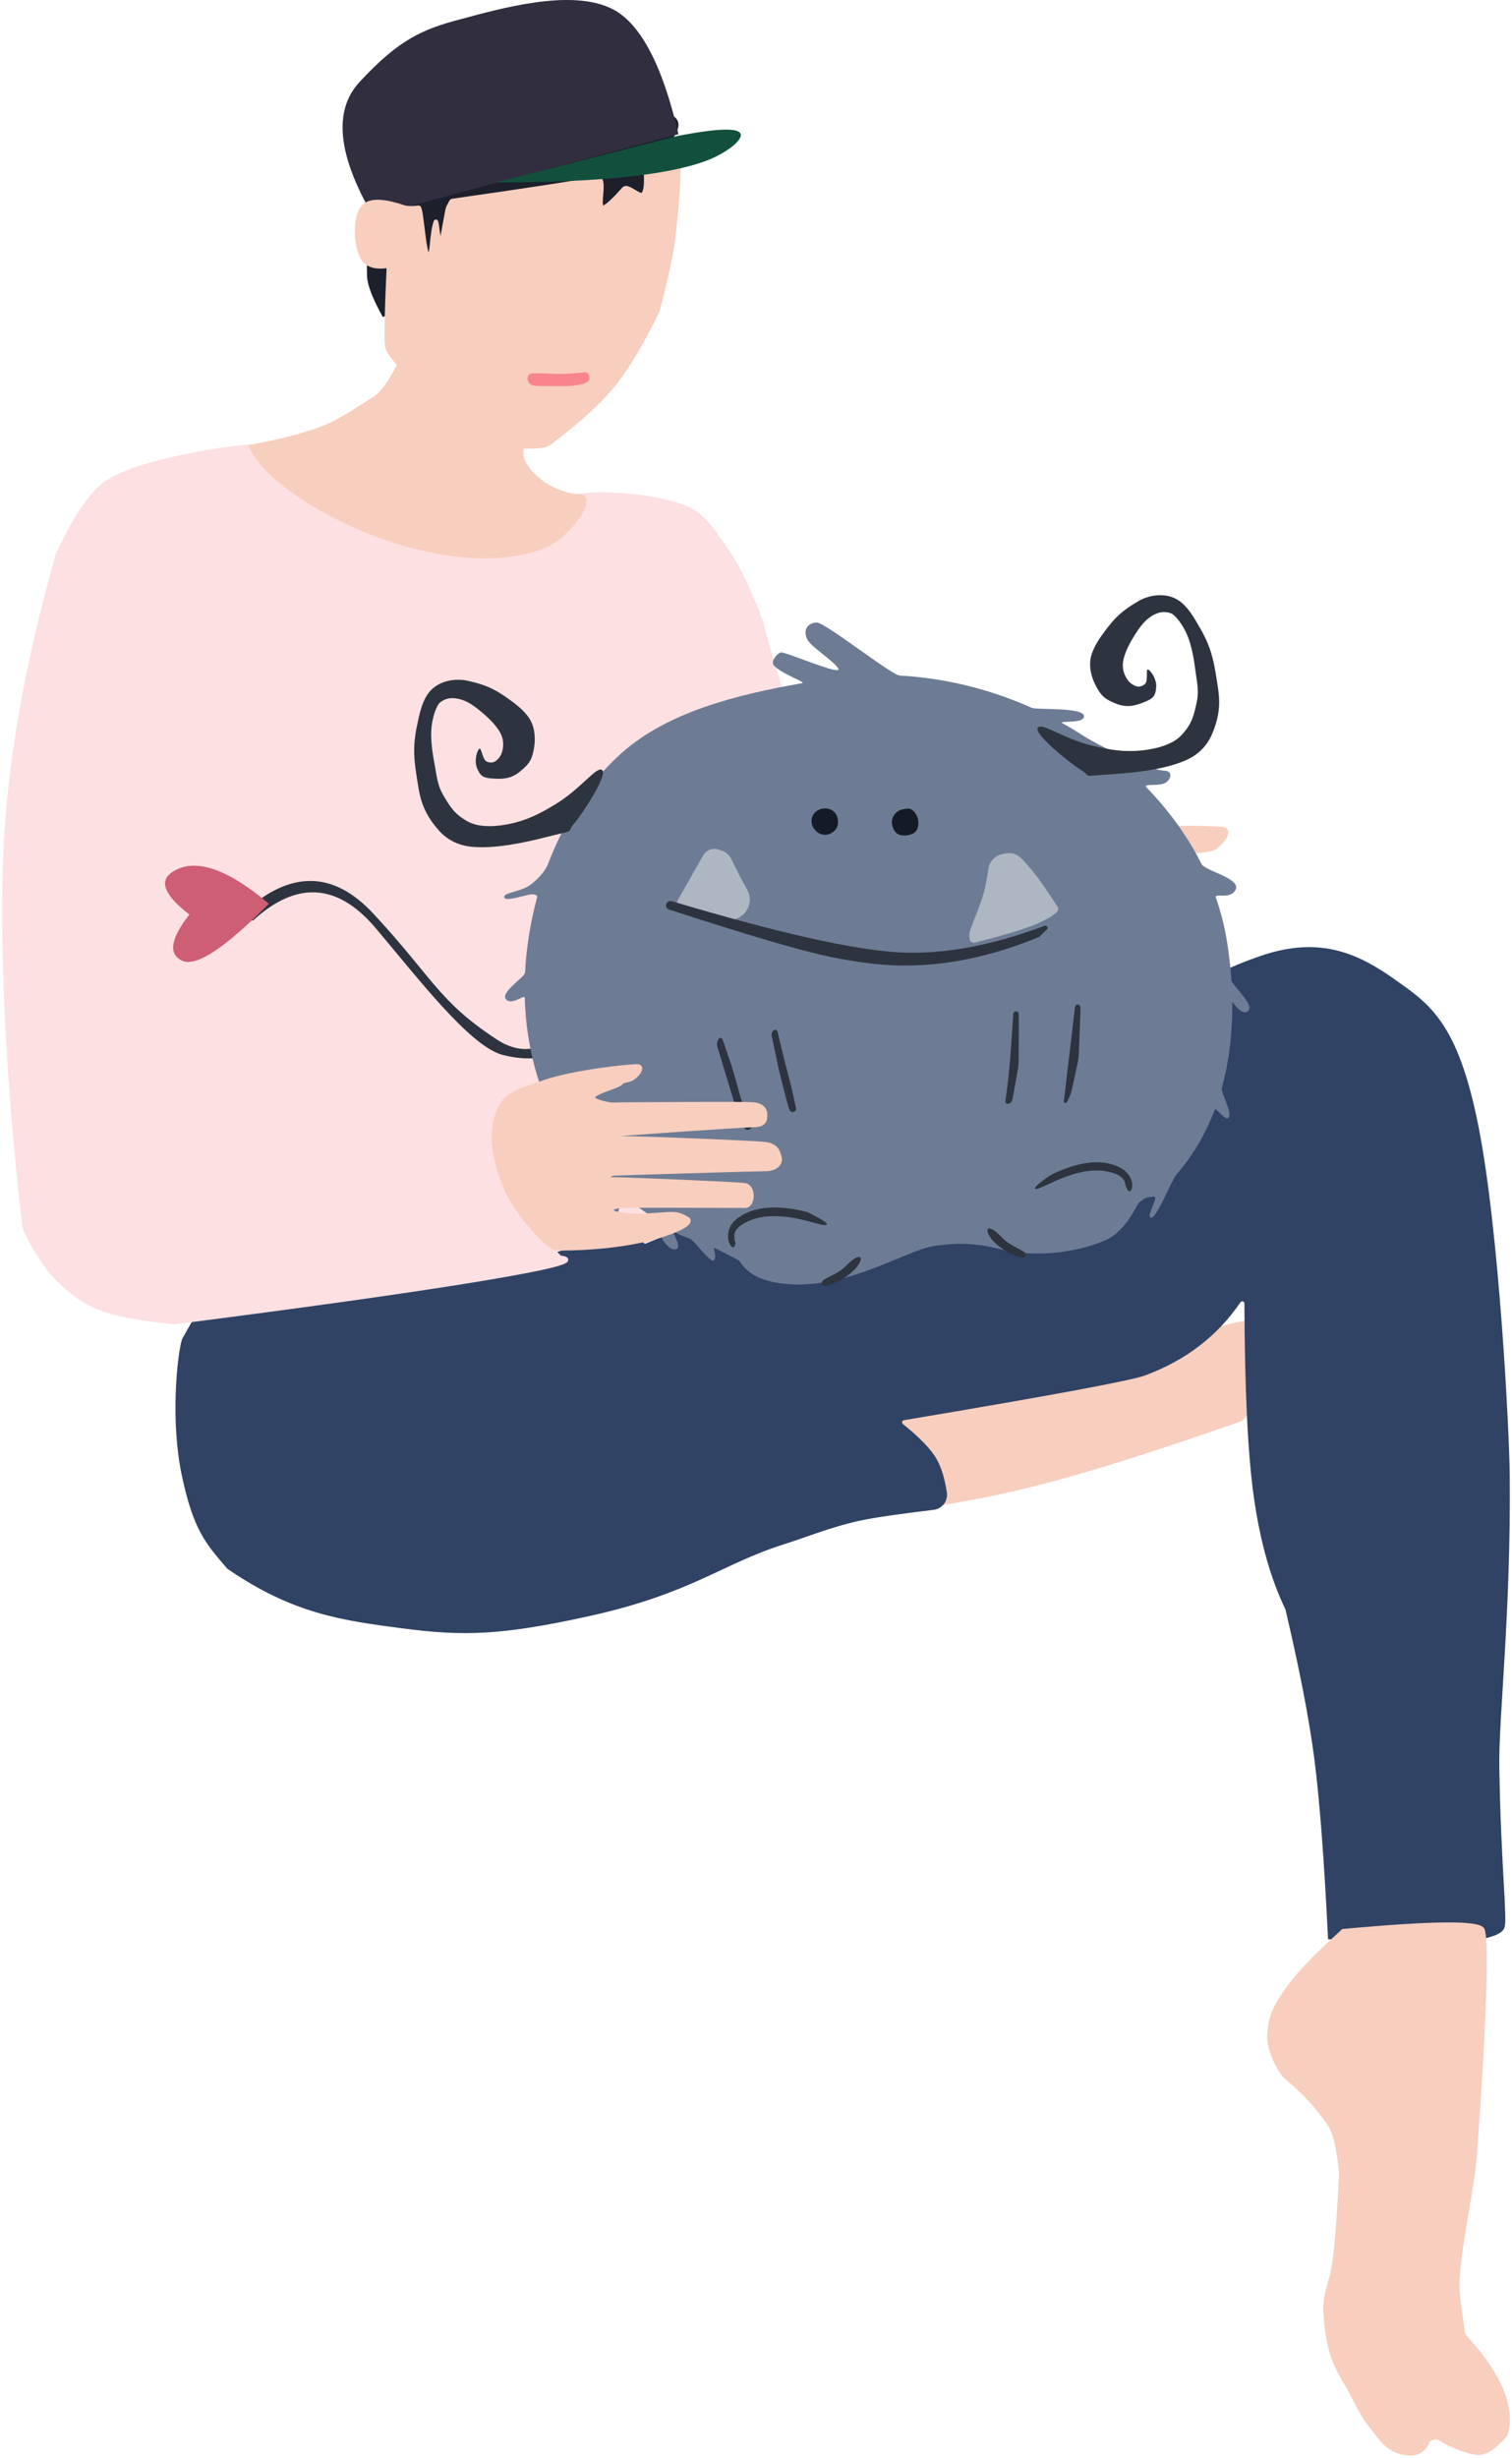
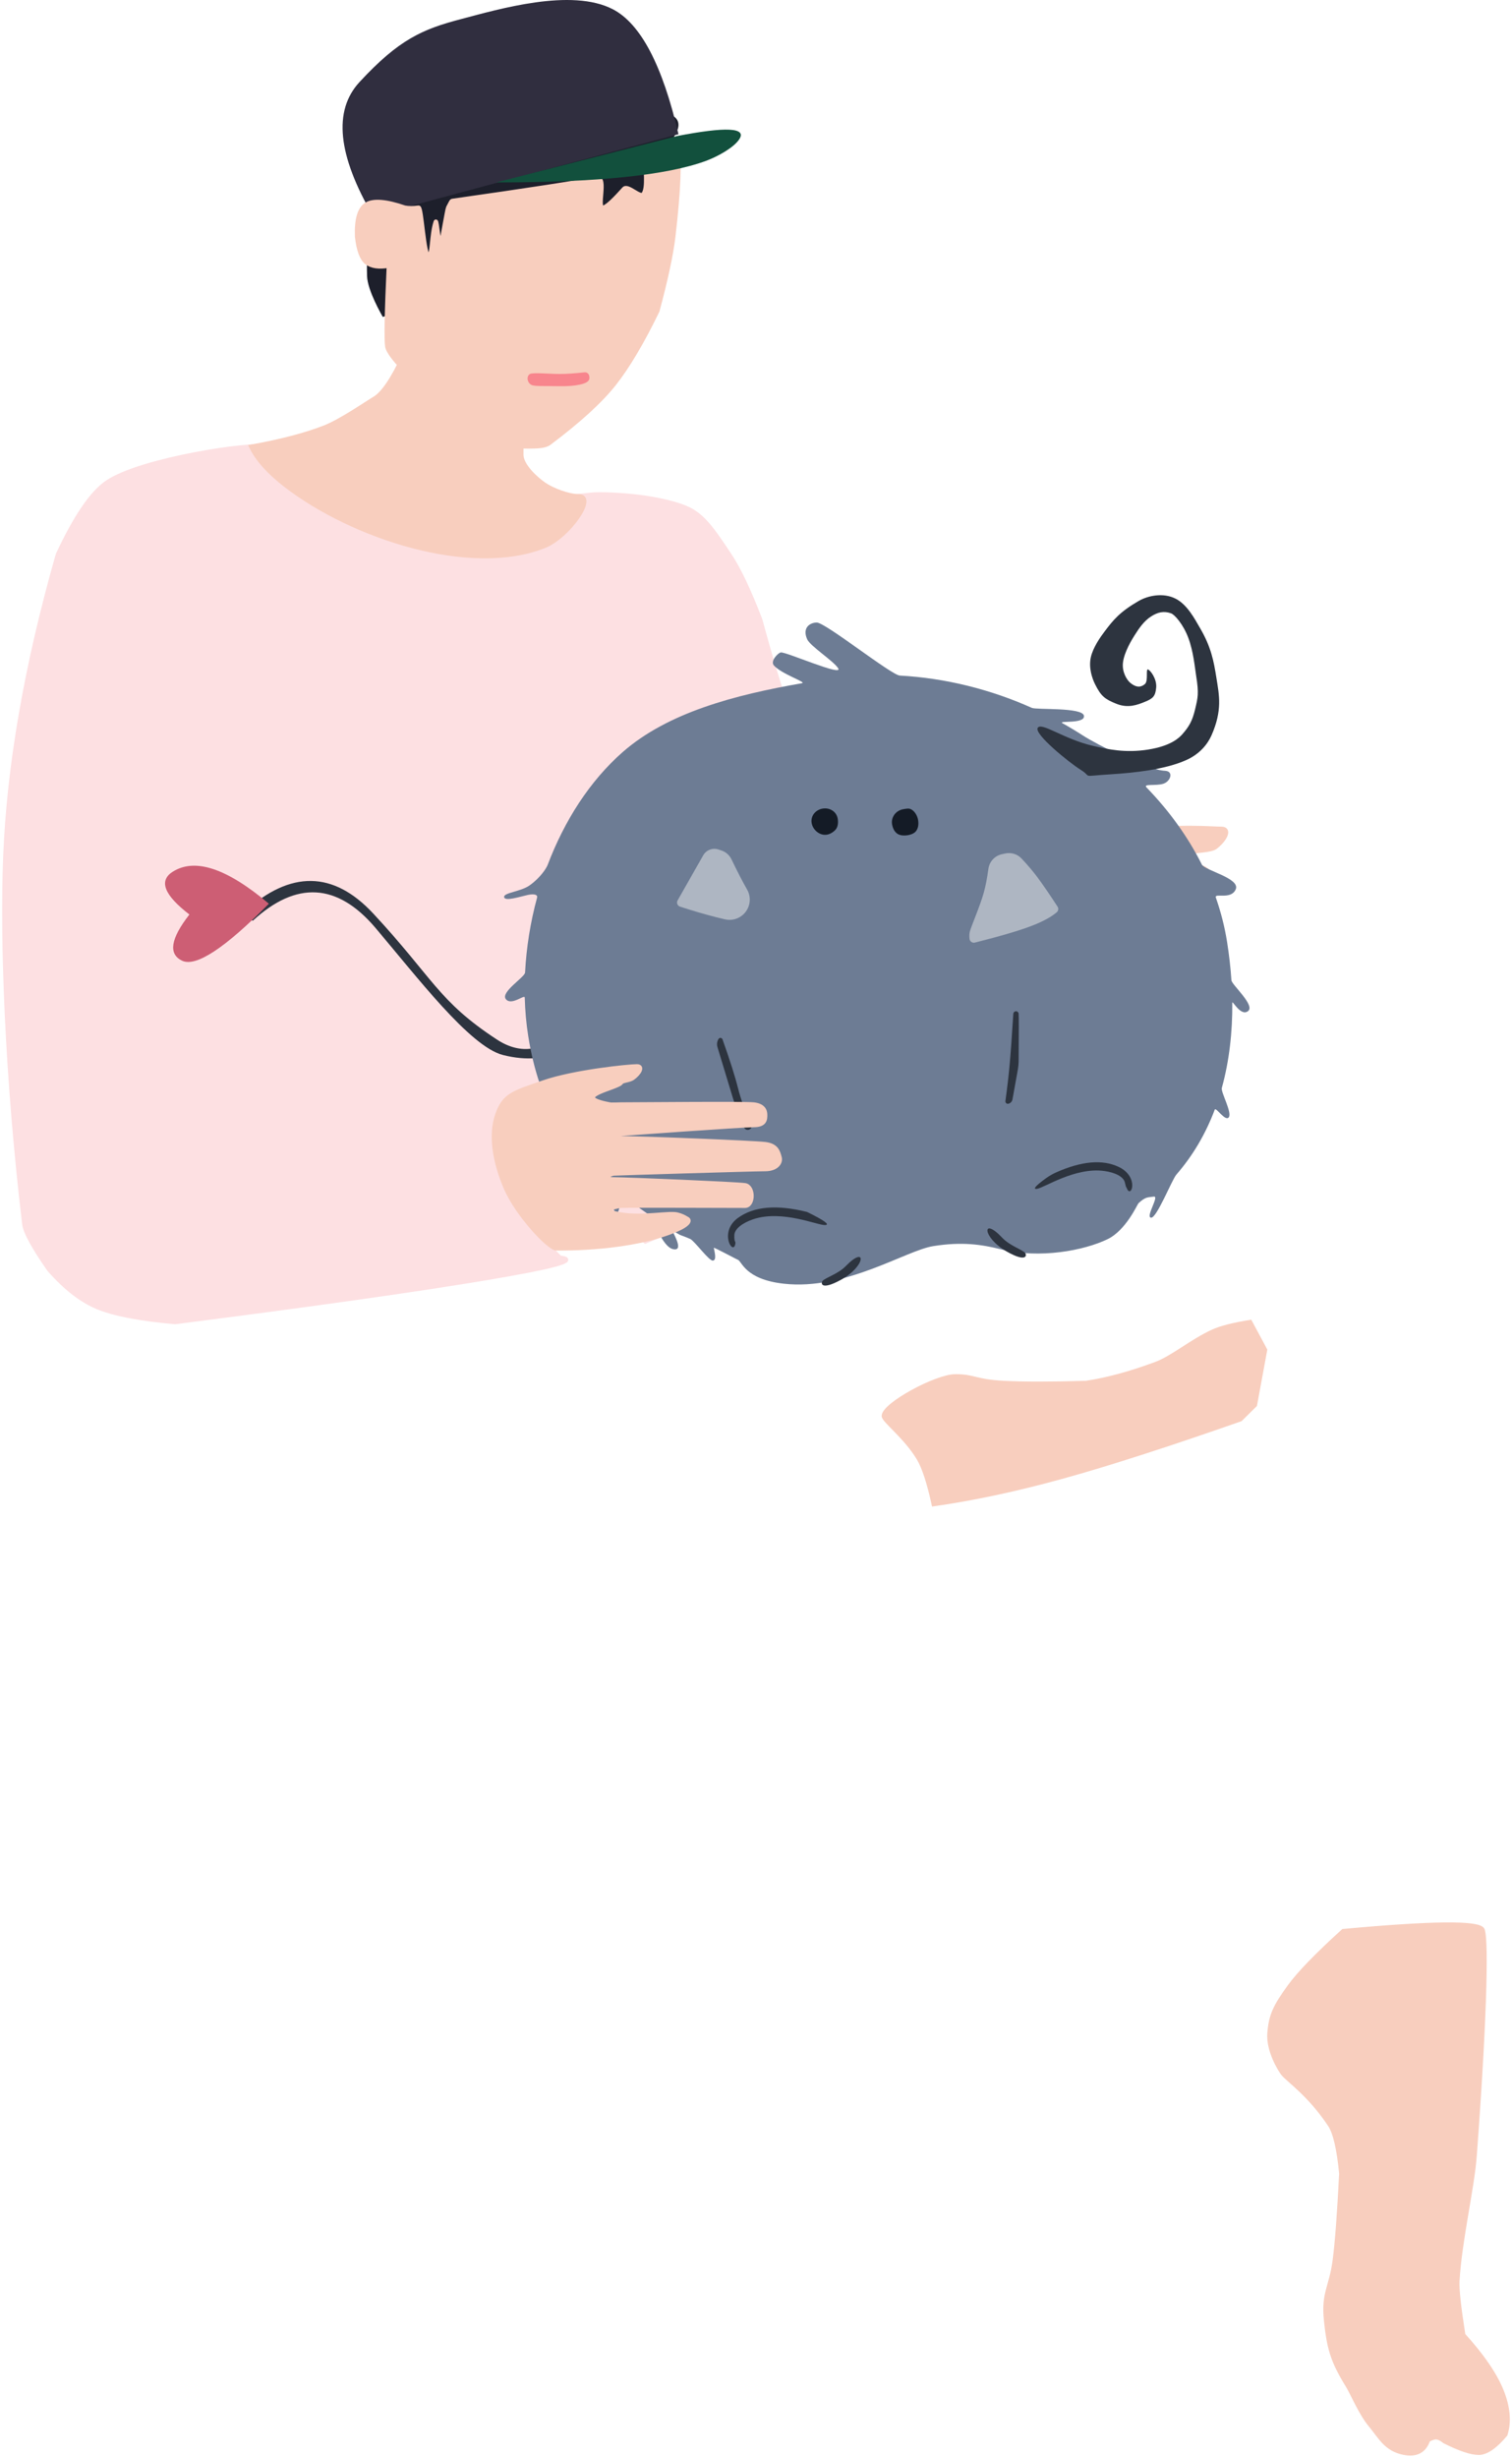
<svg xmlns="http://www.w3.org/2000/svg" xmlns:xlink="http://www.w3.org/1999/xlink" width="349px" height="567px" viewBox="0 0 349 567" version="1.1">
  <title>hero_dude</title>
  <defs>
    <path d="M81.975,146.326 C88.513,146.326 103.52,153.294 117.416,149.508 C126.196,147.116 126.196,142.823 127.053,142.391 C127.262,142.286 132.115,138.591 132.112,138.793 C132.093,139.814 131.859,141.673 132.765,141.673 C133.671,141.673 136.275,136.493 137.156,135.93 C139.709,134.298 138.703,135.252 140.917,133.327 C141.283,133.009 138.739,138.551 141.349,137.661 C143.959,136.771 144.722,129.846 146.037,128.586 C147.824,126.873 149.548,125.147 151.187,123.375 C151.81,122.702 151.953,127.654 153.066,127.253 C154.179,126.852 154.057,120.116 154.561,119.496 C158.929,114.117 162.446,108.152 164.566,100.79 C164.853,99.792 168.058,106.201 168.292,105.15 C168.484,104.291 165.715,95.979 165.87,95.081 C166.463,91.643 166.781,87.917 166.781,83.84 C166.781,80.917 166.577,77.94 166.182,74.946 C166.074,74.124 169.529,76.415 170.544,74.617 C171.559,72.818 165.431,70.324 165.204,69.247 C164.012,63.596 162.169,57.964 159.754,52.591 C159.521,52.073 160.06,51.577 161.796,51.671 C163.617,51.769 167.254,52.376 167.254,51.312 C167.254,50.249 163.317,50.702 160.999,49.54 C158.212,48.144 156.56,46.226 156.16,45.526 C150.769,36.101 143.544,27.933 134.995,22.547 C123.26,15.154 107.457,13.578 91.643,13.329 C90.411,13.31 95.865,10.587 97.382,8.288 C98.148,7.126 95.976,5.549 95.355,5.549 C94.157,5.549 81.846,13.491 82.854,11.209 C83.669,9.361 88.415,5.181 88.864,3.497 C89.612,0.695 87.657,-0.189 86.085,0.033 C84.126,0.309 70.975,14.704 69.053,15.118 C58.648,17.361 48.831,21.572 40.13,27.234 C39.109,27.898 28.523,28.901 28.523,30.921 C28.523,32.941 34.805,30.971 33.685,31.852 C32.238,32.99 30.831,34.17 29.468,35.39 C26.665,37.896 16.285,45.499 12.026,46.388 C9.988,46.814 11.149,49.04 12.92,49.287 C14.753,49.543 17.59,48.463 16.832,49.54 C12.55,55.629 9.203,62.22 7.012,69.095 C6.55,70.543 -1.271,73.591 0.179,75.936 C1.629,78.281 5.233,75.894 5.014,77.113 C4.386,80.59 4.06,84.116 4.06,87.665 C4.06,90.638 4.188,93.597 4.452,96.519 C4.546,97.562 -0.132,103.101 1.768,104.144 C3.668,105.187 4.965,100.984 5.066,101.655 C6.07,108.374 7.851,114.817 10.521,120.697 C10.942,121.625 9.032,126.655 9.987,127.634 C10.942,128.613 12.552,124.755 12.92,125.401 C15.815,130.475 19.479,135.012 23.998,138.793 C25.248,139.839 30.08,148.085 31.352,147.716 C32.624,147.347 28.565,143.013 29.959,143.013 C31.352,143.013 31.741,142.672 33.685,143.965 C33.981,144.162 37.463,149.654 42.033,151.041 C47.719,152.768 58.177,153.124 66.678,149.508 C70.891,147.716 75.256,146.326 81.975,146.326 Z" id="path-1" />
  </defs>
  <g id="Website-Copy" stroke="none" stroke-width="1" fill="none" fill-rule="evenodd">
    <g id="Desktop-HD" transform="translate(-99, -503)">
      <g id="hero_dude" transform="translate(273.5, 786) scale(-1, 1) translate(-273.5, -786) translate(100, 503)">
        <path d="M144,326.661 C144,324.111 131.92,317.521 127.475,317.521 C123.03,317.521 123.03,318.701 116.296,319.053 C111.806,319.288 105.499,319.288 97.375,319.053 C92.571,318.351 87.181,316.891 81.203,314.676 C77.419,313.274 72.9,309.436 68.097,307.225 C66.241,306.37 63.36,305.628 59.454,305 L56,311.428 L58.337,324.111 L61.69,327.422 C78.48,333.306 92.159,337.709 102.728,340.632 C113.297,343.556 123.214,345.678 132.478,347 C133.565,342.009 134.71,338.504 135.913,336.484 C138.889,331.49 144,327.718 144,326.661 Z" id="Path-21" stroke="#F8CEBE" fill="#F8CEBE" />
-         <path d="M1.244,444.627 C2.174,446.919 11.263,448.016 21.846,448 C25.818,447.994 32.196,447.632 40.98,446.915 C41.88,428.689 42.93,414.95 44.131,405.699 C45.332,396.448 47.563,384.914 50.825,371.098 C54.227,364.113 56.652,355.504 58.1,345.272 C59.471,335.589 60.193,320.736 60.266,300.716 L60.266,300.716 C60.268,300.163 60.718,299.717 61.27,299.719 C61.599,299.721 61.907,299.884 62.092,300.156 C67.322,307.829 74.568,313.387 83.833,316.831 C87.056,318.029 105.592,321.468 139.441,327.146 L139.441,327.146 C139.986,327.238 140.353,327.753 140.262,328.298 C140.221,328.539 140.093,328.758 139.903,328.911 C135.954,332.09 133.379,334.775 132.179,336.967 C131.137,338.87 130.391,341.349 129.942,344.404 L129.942,344.404 C129.7,346.044 130.834,347.568 132.473,347.809 C132.501,347.813 132.529,347.817 132.557,347.82 C140.739,348.79 146.529,349.648 149.928,350.396 C156.28,351.794 162.275,354.239 167.156,355.774 C181.623,360.326 188.466,367.124 212.096,372.343 C232.38,376.824 241.118,376.981 254.984,375.174 C268.849,373.366 280.221,371.839 295.213,361.507 C300.1,355.774 302.869,352.854 305.53,340.339 C308.192,327.823 306.64,312.983 305.53,309.163 C302.041,302.892 302.041,302.892 298.701,299.863 C296.474,297.843 292.899,295.638 287.977,293.246 C285.334,290.905 278.472,289.514 267.39,289.072 C259.965,288.776 254.822,289.385 251.39,290.271 C247.138,291.37 245.31,293.979 238.114,293.246 C227.93,292.208 215.776,288.787 201.653,282.983 C154.81,265.104 120.082,251.582 97.469,242.415 C91.846,240.136 86.339,235.707 80.133,232.013 C72.246,227.319 63.64,223.312 56.705,220.947 C43.156,216.325 34.397,220.668 26.431,226.307 C18.465,231.946 11.937,235.957 7.182,260.176 C2.428,284.394 0.11,330.284 0.02,340.339 C-0.267,372.435 2.614,396.24 2.428,407.697 C2.058,430.462 0.515,442.828 1.244,444.627 Z" id="Path-19" stroke="#304365" fill="#304365" />
        <path d="M5.846,445.139 C5.022,446.418 4.943,461.123 7.623,497.256 C8.196,504.974 11.056,516.671 11.615,526.236 C11.723,528.093 11.272,532.24 10.26,538.678 C5.932,543.433 2.995,547.702 1.449,551.484 C-0.097,555.266 -0.406,558.649 0.522,561.632 C2.899,564.448 4.953,565.856 6.683,565.856 C8.413,565.856 11.031,564.979 14.539,563.224 C15.269,562.64 15.894,562.326 16.412,562.282 C16.931,562.239 17.588,562.446 18.383,562.902 C19.243,565.412 21.084,566.397 23.905,565.856 C28.138,565.045 29.48,562.039 31.61,559.515 C33.906,556.794 35.842,552.078 36.93,550.323 C40.482,544.588 41.27,541.514 41.919,535.232 C42.568,528.95 40.724,527.705 39.906,521.498 C39.361,517.36 38.86,510.665 38.403,501.413 C38.951,495.739 39.815,492.009 40.996,490.223 C45.763,483.016 50.794,479.796 51.911,478.298 C52.515,477.489 55.292,473.076 54.975,469.047 C54.657,465.018 53.707,462.92 50.37,458.332 C48.145,455.273 44.005,450.998 37.951,445.506 C17.599,443.629 6.898,443.507 5.846,445.139 Z" id="Path-20" stroke="#F8CEBE" fill="#F8CEBE" />
        <path d="M287.203,103.175 C289.268,102.123 315.415,105.926 323.278,111.302 C326.802,113.712 330.588,119.257 334.635,127.94 C341.91,153.475 345.957,176.725 346.776,197.69 C347.534,217.085 346.436,248.242 342.397,282.356 C342.179,284.198 340.271,287.697 336.671,292.854 C332.882,297.191 329.065,300.126 325.219,301.659 C321.373,303.192 315.493,304.306 307.579,305 C275.724,300.916 251.85,297.545 235.956,294.886 C220.063,292.227 214.337,290.647 218.778,290.145 C225.052,283.881 229.207,278.802 231.241,274.905 C233.275,271.009 233.956,265.347 233.285,257.919 L199.042,286.387 L108.631,249.168 L87.81,228.009 C87.035,227.222 87.045,225.955 87.833,225.181 C87.941,225.074 88.062,224.979 88.192,224.9 C92.125,222.494 95.233,219.859 97.516,216.994 C101.552,211.927 104.252,203.447 106.149,200.875 C106.922,199.826 113.609,209.104 132.21,221.397 C140.073,226.593 156.451,235.85 181.346,249.168 C171.044,240.136 163.985,232.911 160.168,227.492 C156.35,222.074 154.217,218.574 153.768,216.994 C152.757,209.843 152.757,203.409 153.768,197.69 C154.779,191.972 157.2,184.711 161.032,175.908 C163.802,169.74 165.872,164.696 167.241,160.776 C168.61,156.856 170.377,150.916 172.541,142.956 C175.145,136.165 177.532,131.155 179.704,127.926 C182.962,123.082 185.427,119.183 189.136,117.427 C192.844,115.672 200.937,114.055 209.895,114.055 C218.853,114.055 258.955,124.464 265.901,117.427 C271.653,111.599 286.12,103.727 287.203,103.175 Z" id="Path-22" stroke="#FDE0E2" fill="#FDE0E2" />
        <path d="M214.514,114.476 C216.795,114.476 220.521,113.079 222.473,111.721 C224.425,110.363 227.671,107.355 227.671,104.912 C227.671,103.283 227.671,101.955 227.671,100.927 C232.871,96.278 237.275,92.515 240.882,89.637 C244.489,86.759 249.118,84.214 254.77,82 C257.335,87.493 259.594,90.814 261.545,91.962 C263.239,92.958 269.334,97.174 273.08,98.629 C277.546,100.363 283.185,101.839 290,103.058 C288.613,105.962 285.935,108.944 281.965,112.004 C266.716,123.758 239.359,132.824 222.267,125.917 C216.926,123.758 210.215,114.476 214.514,114.476 Z" id="Path-23" stroke="#F8CEBE" fill="#F8CEBE" />
        <path d="M192.412,31.521 C187.16,23.457 202.311,23.457 237.866,31.521 C256.003,44.85 264.473,50.365 263.276,48.065 C262.55,46.671 263.496,56.121 263.276,63.689 C263.179,67.034 259.865,72.699 259.666,73.081 C259.281,73.82 211.174,48.674 201.668,48.065 C191.318,47.403 194.337,34.476 192.412,31.521 Z" id="Path-25" fill="#1D1F2B" />
        <path d="M191.398,30.96 C195.077,15.084 200.119,5.479 206.524,2.146 C216.131,-2.854 232.99,2.146 241.693,4.433 C250.395,6.72 255.882,9.041 265.023,18.933 C271.118,25.528 270.072,35.829 261.887,49.839 L217.462,37.911 L191.398,30.96 Z" id="Path-30" fill="#302E3F" />
        <path d="M192.003,34.512 C190.934,35.441 191.375,44.29 192.595,54.598 C193.084,58.729 194.307,64.43 196.263,71.702 C199.743,78.877 203.044,84.455 206.166,88.434 C209.287,92.414 214.3,97 221.203,102.192 C221.737,102.603 222.592,102.851 223.771,102.936 C224.72,103.005 226.57,103.018 229.32,102.976 L229.32,102.976 C230.737,102.955 232.122,102.557 233.335,101.825 C238.32,98.813 242.345,96.084 245.41,93.64 C250.567,89.528 258.247,82.485 258.614,79.882 C258.859,78.147 258.736,71.95 258.247,61.291 C260.549,61.685 262.26,61.437 263.382,60.547 C264.504,59.657 265.238,57.674 265.583,54.598 C265.734,50.605 265,48.126 263.382,47.161 C261.764,46.196 258.83,46.444 254.58,47.905 C253.704,48.082 252.64,48.082 251.388,47.905 C250.702,47.807 250.198,59.264 249.056,59.022 C248.086,58.816 248.476,54.402 247.42,51.175 C247.217,50.555 246.579,57.54 246.329,56.977 C246.129,56.527 244.762,48.297 244.552,47.905 C243.77,46.443 243.825,46.384 243.513,46.339 C225.611,43.784 214.507,42.075 210.2,41.212 C207.849,40.74 210.473,48.367 208.717,47.905 C207.728,47.644 205.845,45.68 203.962,43.581 C203.108,42.629 200.307,45.706 199.536,44.845 C198.302,43.467 199.227,38.334 198.758,38.159 C191.853,35.59 192.897,33.735 192.003,34.512 Z" id="Path-24" stroke="#F8CEBE" fill="#F8CEBE" />
        <path d="M106.943,198.245 C106.238,197.317 95.345,193.59 85.536,191.909 C76.737,190.4 67.638,191.231 66.136,191.204 C63.942,191.165 65.22,193.697 67.474,195.429 C68.483,196.204 71.843,196.212 72.491,196.485 C74.164,197.189 84.258,198.682 85.536,199.653 C86.815,200.625 74.164,199.301 72.491,199.653 C70.819,200.005 69.838,200.048 68.478,201.766 C67.117,203.483 67.108,204.366 68.478,205.638 C69.847,206.91 71.818,204.621 72.491,206.342 C73.165,208.063 71.111,206.752 70.819,207.398 C70.679,207.707 69.652,208.389 69.481,209.158 C69.294,210 69.975,211.975 70.15,211.975 C70.485,211.975 70.485,212.679 73.16,211.975 C75.836,211.271 72.491,213.735 71.488,214.791 C71.182,215.113 71.19,217.673 72.491,218.663 C73.61,219.514 74.905,216.613 76.505,217.255 C77.451,217.635 74.164,220.071 74.164,220.776 C74.164,221.322 74.444,222.888 75.502,222.888 C76.474,222.888 78.111,220.776 79.85,220.776 C80.72,220.776 82.33,219.786 83.864,220.776 C85.594,221.891 87.209,225 87.209,225 C87.209,225 92.598,222.631 97.912,215.847 C102.744,209.679 107.58,199.083 106.943,198.245 Z" id="Path-27" stroke="#F8CEBE" fill="#F8CEBE" />
        <g id="Group" transform="translate(184.134, 225.029) rotate(9) translate(-184.134, -225.029) translate(57.923, 148.443)">
          <path d="M150.776,77.541 C157.385,88.465 165.889,91.696 176.289,87.235 C183.49,84.146 193.045,66.327 200.743,53.68 C207.816,42.062 217.063,40.046 228.486,47.633 L230.009,45.258 C218.032,37.446 208.277,39.131 200.743,50.314 C189.443,67.088 189.122,72.604 177.064,83.524 C166.837,92.787 156.255,80.166 154.834,74.627 C154.555,73.54 153.202,74.512 150.776,77.541 Z" id="Path-7" fill="#2D343F" />
          <g id="bg-blue_grey-2" transform="translate(3.047, 0)">
            <mask id="mask-2" fill="white">
              <use xlink:href="#path-1" />
            </mask>
            <use id="Combined-Shape" fill="#6D7C94" xlink:href="#path-1" />
          </g>
-           <path d="M151.66,37.052 C154.192,39.247 150.951,38.445 158.622,39.163 C163.437,39.613 170.779,40.059 176.105,38.606 C179.263,37.745 181.435,35.858 182.707,33.882 C186.121,28.573 185.891,25.019 185.891,21.014 C185.891,17.009 185.797,13.783 183.963,9.068 C183.065,6.759 181.899,3.242 179.437,1.457 C176.872,-0.404 173.301,-0.263 170.912,0.66 C166.231,2.468 164.436,4.078 162.061,6.386 C160.901,7.514 158.862,9.58 158.002,11.756 C157.102,14.032 157.525,16.57 158.002,18.075 C158.935,21.019 159.697,21.818 162.17,23.286 C164.644,24.755 166.868,24.294 168.775,23.844 C170.683,23.395 171.323,22.955 171.81,21.014 C172.296,19.073 171.115,16.852 170.593,16.594 C170.07,16.337 170.295,19.234 169.366,19.809 C168.438,20.384 167.356,20.458 166.06,18.986 C165.446,18.288 164.528,16.305 165.132,14.137 C165.803,11.733 168.07,9.126 168.775,8.324 C170.117,6.799 171.43,5.428 173.158,4.652 C174.885,3.876 176.345,3.796 177.896,4.652 C178.659,5.073 180.253,7.593 180.916,10.801 C181.602,14.117 181.345,17.712 181.345,19.809 C181.345,23.936 180.972,24.754 179.906,27.352 C178.839,29.951 177.885,31.095 176.105,32.578 C175.233,33.305 173.047,34.855 167.735,34.855 C162.423,34.855 158.586,33.356 155.276,32.011 C148.786,29.374 144.422,24.665 143.344,25.921 C142.266,27.178 149.127,34.857 151.66,37.052 Z" id="Path-2" fill="#2D343F" />
          <path d="M8.43,43.144 C10.963,45.339 7.721,44.537 15.392,45.255 C20.207,45.705 27.549,46.151 32.875,44.699 C36.033,43.837 38.205,41.95 39.477,39.974 C42.891,34.665 42.661,31.111 42.661,27.106 C42.661,23.101 42.567,19.875 40.733,15.16 C39.835,12.852 38.669,9.334 36.207,7.549 C33.642,5.688 30.071,5.829 27.682,6.752 C23.001,8.56 21.206,10.17 18.831,12.478 C17.671,13.606 15.632,15.672 14.772,17.848 C13.872,20.124 14.295,22.663 14.772,24.167 C15.705,27.111 16.467,27.91 18.94,29.379 C21.414,30.847 23.638,30.386 25.545,29.936 C27.453,29.487 28.093,29.047 28.58,27.106 C29.066,25.165 27.885,22.944 27.363,22.686 C26.84,22.429 27.065,25.327 26.136,25.901 C25.208,26.476 24.126,26.55 22.83,25.078 C22.216,24.38 21.298,22.398 21.902,20.229 C22.573,17.825 24.84,15.218 25.545,14.416 C26.887,12.891 28.2,11.52 29.928,10.744 C31.655,9.968 33.115,9.888 34.666,10.744 C35.429,11.165 37.023,13.685 37.686,16.894 C38.372,20.209 38.115,23.804 38.115,25.901 C38.115,30.028 37.742,30.846 36.676,33.445 C35.609,36.043 34.655,37.187 32.875,38.671 C32.003,39.397 29.817,40.948 24.505,40.948 C19.193,40.948 15.356,39.449 12.046,38.103 C5.556,35.466 1.192,30.757 0.114,32.014 C-0.964,33.27 5.897,40.949 8.43,43.144 Z" id="Path-2-Copy" fill="#2D343F" transform="translate(21.332, 25.892) scale(-1, 1) translate(-21.332, -25.892) " />
-           <path d="M35.251,106.557 L57.125,107.793 C57.326,107.804 57.479,107.976 57.468,108.177 C57.46,108.319 57.369,108.444 57.237,108.496 C56.204,108.898 55.111,109.126 54.003,109.169 L48.005,109.403 C47.266,109.432 46.526,109.398 45.793,109.301 C39.237,108.434 35.664,107.933 35.075,107.797 C35.075,107.797 35.075,107.797 35.075,107.797 C34.736,107.719 34.525,107.382 34.603,107.043 C34.672,106.745 34.945,106.539 35.251,106.557 Z" id="Path-6-Copy-2" fill="#2D343F" transform="translate(46.421, 107.968) rotate(71) translate(-46.421, -107.968) " />
          <path d="M50.096,104.762 C55.365,105.167 59.292,105.432 61.878,105.559 C64.432,105.684 67.238,105.751 70.296,105.758 C70.604,105.759 70.854,106.01 70.853,106.318 C70.853,106.388 70.839,106.458 70.813,106.523 C70.628,106.988 70.187,107.3 69.687,107.32 L62.84,107.586 C62.1,107.615 61.36,107.58 60.627,107.483 C54.072,106.615 50.5,106.113 49.91,105.977 C49.91,105.977 49.91,105.977 49.91,105.977 C49.579,105.901 49.372,105.57 49.448,105.238 C49.517,104.941 49.792,104.739 50.096,104.762 Z" id="Path-6-Copy-3" fill="#2D343F" transform="translate(59.999, 106.149) rotate(73) translate(-59.999, -106.149) " />
-           <path d="M103.975,100.288 C106.918,100.165 109.725,100.129 112.397,100.177 C115.178,100.227 118.418,100.219 122.115,100.152 C122.417,100.146 122.667,100.386 122.672,100.688 C122.674,100.761 122.661,100.833 122.634,100.9 C122.45,101.364 122.009,101.676 121.51,101.694 L113.766,101.977 C113.627,101.982 113.487,101.985 113.347,101.986 C107.618,102.011 104.446,101.952 103.832,101.809 C103.832,101.809 103.832,101.809 103.832,101.809 C103.417,101.712 103.159,101.298 103.256,100.883 C103.335,100.546 103.629,100.302 103.975,100.288 Z" id="Path-6-Copy-4" fill="#2D343F" transform="translate(112.934, 101.064) rotate(-85) translate(-112.934, -101.064) " />
          <path d="M114.308,100.014 C117.385,100.719 120.317,101.097 123.105,101.147 C125.9,101.198 129.814,101.515 134.847,102.1 C135.127,102.132 135.327,102.385 135.295,102.665 C135.282,102.779 135.23,102.885 135.149,102.966 C134.678,103.439 134.026,103.684 133.36,103.639 L120.965,102.799 C120.711,102.781 120.458,102.757 120.206,102.725 C116.596,102.266 114.49,101.966 113.889,101.826 C113.889,101.826 113.889,101.826 113.889,101.826 C113.389,101.71 113.077,101.21 113.194,100.71 C113.31,100.21 113.808,99.899 114.308,100.014 Z" id="Path-6-Copy-5" fill="#2D343F" transform="translate(124.623, 101.785) rotate(-86) translate(-124.623, -101.785) " />
          <path d="M76.114,51.783 C76.812,51.783 77.644,51.608 78.164,51.235 C78.927,50.688 79.234,49.68 79.234,48.695 C79.234,47.038 77.837,45.695 76.114,45.695 C75.491,45.695 74.888,45.64 74.424,45.95 C73.607,46.497 73.139,47.681 73.139,48.739 C73.139,49.707 73.423,50.674 74.122,51.235 C74.62,51.634 75.398,51.783 76.114,51.783 Z" id="Oval" fill="#141B26" />
          <path d="M94.471,48.737 C96.154,48.737 97.518,47.144 97.518,45.504 C97.518,43.865 96.154,42.645 94.471,42.645 C92.788,42.645 91.423,43.865 91.423,45.504 C91.423,46.361 91.636,47.294 92.231,47.836 C92.775,48.332 93.667,48.737 94.471,48.737 Z" id="Oval" fill="#141B26" />
          <path d="M114.638,58.352 C114.638,58.352 114.638,58.352 114.638,58.352 C115.388,56.384 116.208,53.911 117.098,50.932 C117.409,49.889 118.133,49.018 119.101,48.52 L119.736,48.193 C120.992,47.547 122.529,47.877 123.41,48.98 L130.867,58.321 C131.212,58.753 131.141,59.382 130.71,59.727 C130.657,59.769 130.6,59.805 130.54,59.836 C127.704,61.282 125.088,62.518 122.691,63.543 C122.117,63.789 121.479,64.056 120.776,64.343 L120.776,64.343 C118.386,65.321 115.657,64.176 114.679,61.786 C114.23,60.688 114.215,59.461 114.638,58.352 Z" id="Path-4" fill="#AEB6C2" />
          <path d="M44.736,74.02 C45.96,70.842 47.001,68.318 47.859,66.447 C48.549,64.944 49.442,63.281 50.538,61.461 C51.262,60.259 52.562,59.525 53.964,59.524 L54.766,59.524 C56.455,59.523 57.962,60.583 58.532,62.173 C59.276,64.248 60.008,65.973 60.728,67.348 C62.238,70.233 65.178,74.336 65.715,75.407 C65.948,75.872 66.093,76.43 66.15,77.081 L66.15,77.081 C66.198,77.632 65.791,78.117 65.241,78.165 C65.199,78.168 65.158,78.169 65.116,78.168 C58.883,77.936 54.291,77.578 51.338,77.094 C48.709,76.664 46.661,76.052 45.194,75.259 L45.194,75.259 C44.752,75.019 44.556,74.489 44.736,74.02 Z" id="Path-3" fill="#AEB6C2" transform="translate(55.308, 68.864) rotate(3) translate(-55.308, -68.864) " />
-           <path d="M48.133,77.372 C61.121,80.016 72.544,80.268 82.401,78.127 C92.732,75.883 109.333,69.277 132.203,58.308 C132.71,58.065 133.319,58.256 133.595,58.745 C133.856,59.206 133.694,59.79 133.233,60.05 C133.221,60.057 133.209,60.064 133.197,60.07 C116.283,68.696 104.718,74.187 98.502,76.541 C93.973,78.256 89.918,79.541 86.339,80.394 C75.106,83.071 62.916,82.842 49.77,79.709 L49.77,79.709 L47.741,78.282 C47.512,78.121 47.457,77.805 47.618,77.577 C47.734,77.412 47.936,77.332 48.133,77.372 Z" id="Path-5" fill="#2D343F" />
          <path d="M237.622,39.844 C234.102,33.392 231.062,31.604 228.5,34.481 C224.457,39.024 225.72,46.722 232.291,57.576 C244.05,49.136 249.421,43.219 248.402,39.824 C247.383,36.429 243.789,36.435 237.622,39.844 Z" id="Path-8" fill="#CD5E74" transform="translate(237.357, 45.363) rotate(72) translate(-237.357, -45.363) " />
          <path d="M44.685,140.644 C51.459,139.199 56.501,132.115 57.969,131.419 C58.829,131.012 58.443,132.019 56.811,134.44 L56.811,134.44 C56.3,135.198 55.711,135.9 55.053,136.534 C50.431,140.989 46.063,143.031 41.948,142.66 C36.58,142.177 36.659,136.607 38.479,138.674 C38.979,139.241 38.373,138.31 39.368,139.793 C40.115,140.906 42.206,141.173 44.685,140.644 Z" id="Path-6-Copy" fill="#2D343F" transform="translate(47.888, 137.017) scale(-1, 1) rotate(-151) translate(-47.888, -137.017) " />
          <path d="M108.223,148.271 C114.992,146.861 112.12,150.902 105.496,150.272 C100.122,149.761 101.255,148.221 101.907,148.101 C103.027,147.894 105.746,148.787 108.223,148.271 Z" id="Path-6-Copy-7" fill="#2D343F" transform="translate(106.717, 149.155) scale(-1, 1) rotate(-25) translate(-106.717, -149.155) " />
          <path d="M70.081,147.704 C76.836,146.296 73.972,150.343 67.36,149.707 C61.997,149.191 63.126,147.649 63.776,147.529 C64.895,147.322 67.608,148.219 70.081,147.704 Z" id="Path-6-Copy-8" fill="#2D343F" transform="translate(68.578, 148.59) rotate(-44) translate(-68.578, -148.59) " />
          <path d="M117.515,139.913 C124.444,138.393 129.599,130.925 131.1,130.192 C132.101,129.704 131.417,131.291 129.047,134.953 L129.047,134.953 C123.939,140.061 119.129,142.404 114.615,141.983 C109.123,141.47 109.194,134.988 111.057,137.168 C111.568,137.767 110.909,137.476 111.929,139.04 C112.693,140.214 114.979,140.469 117.515,139.913 Z" id="Path-6-Copy-6" fill="#2D343F" transform="translate(120.731, 136.069) rotate(-158) translate(-120.731, -136.069) " />
        </g>
        <path d="M219.578,287.998 C221.24,287.998 228.531,280.308 231.21,274.112 C233.89,267.915 234.818,261.73 233.204,257.177 C231.591,252.623 229.585,252.158 222.569,249.726 C215.554,247.293 203.069,246 200.967,246 C199.566,246 200.414,247.606 201.964,248.71 C202.74,249.262 204.402,249.275 204.623,249.726 C205.251,251.007 217.135,252.956 207.282,254.806 C206.749,254.906 205.305,254.806 204.623,254.806 C200.967,254.806 176.191,254.566 174.047,254.806 C171.903,255.046 171.389,256.161 171.389,257.177 C171.389,258.193 171.389,259.548 174.047,259.548 C176.706,259.548 203.877,261.506 204.623,261.58 C205.369,261.654 209.608,262.596 204.623,262.596 C199.638,262.596 174.093,263.625 171.389,263.951 C168.684,264.276 168.41,265.828 168.065,266.999 C167.721,268.17 168.73,269.709 171.389,269.709 C174.047,269.709 205.294,270.657 206.285,270.725 C207.275,270.792 209.276,272.079 206.285,272.079 C203.294,272.079 178.083,273.137 176.041,273.434 C174,273.731 174.047,278.176 176.041,278.176 C178.036,278.176 203.203,278.075 204.623,278.176 C206.043,278.277 209.835,279.391 204.623,280.208 C199.411,281.025 193.532,279.719 191.662,280.208 C190.616,280.481 190.214,280.705 189.335,281.224 C188.641,281.634 189.335,282.579 191.662,283.595 C202.272,288.229 217.917,287.998 219.578,287.998 Z" id="Path-26" stroke="#F8CEBE" fill="#F8CEBE" />
        <path d="M212.441,87.221 C212.441,86.665 212.622,86.387 212.985,86.387 C215.352,86.645 217.295,86.773 218.815,86.773 C221.094,86.773 225.186,86.387 225.541,86.773 C225.896,87.159 225.74,87.972 225.186,88.315 C224.633,88.658 222.384,88.523 218.815,88.596 C215.245,88.67 212.441,88.055 212.441,87.221 Z" id="Path-28" stroke="#F8858D" fill="#F8858D" />
        <path d="M233.484,42.086 C210.141,42.103 193.971,40.437 184.974,37.088 C182.407,36.133 178.557,34.048 177.31,32.048 C175.677,29.427 180.488,29.208 191.744,31.391 L233.484,42.086 Z" id="Path-29" fill="#12503D" />
      </g>
    </g>
  </g>
</svg>